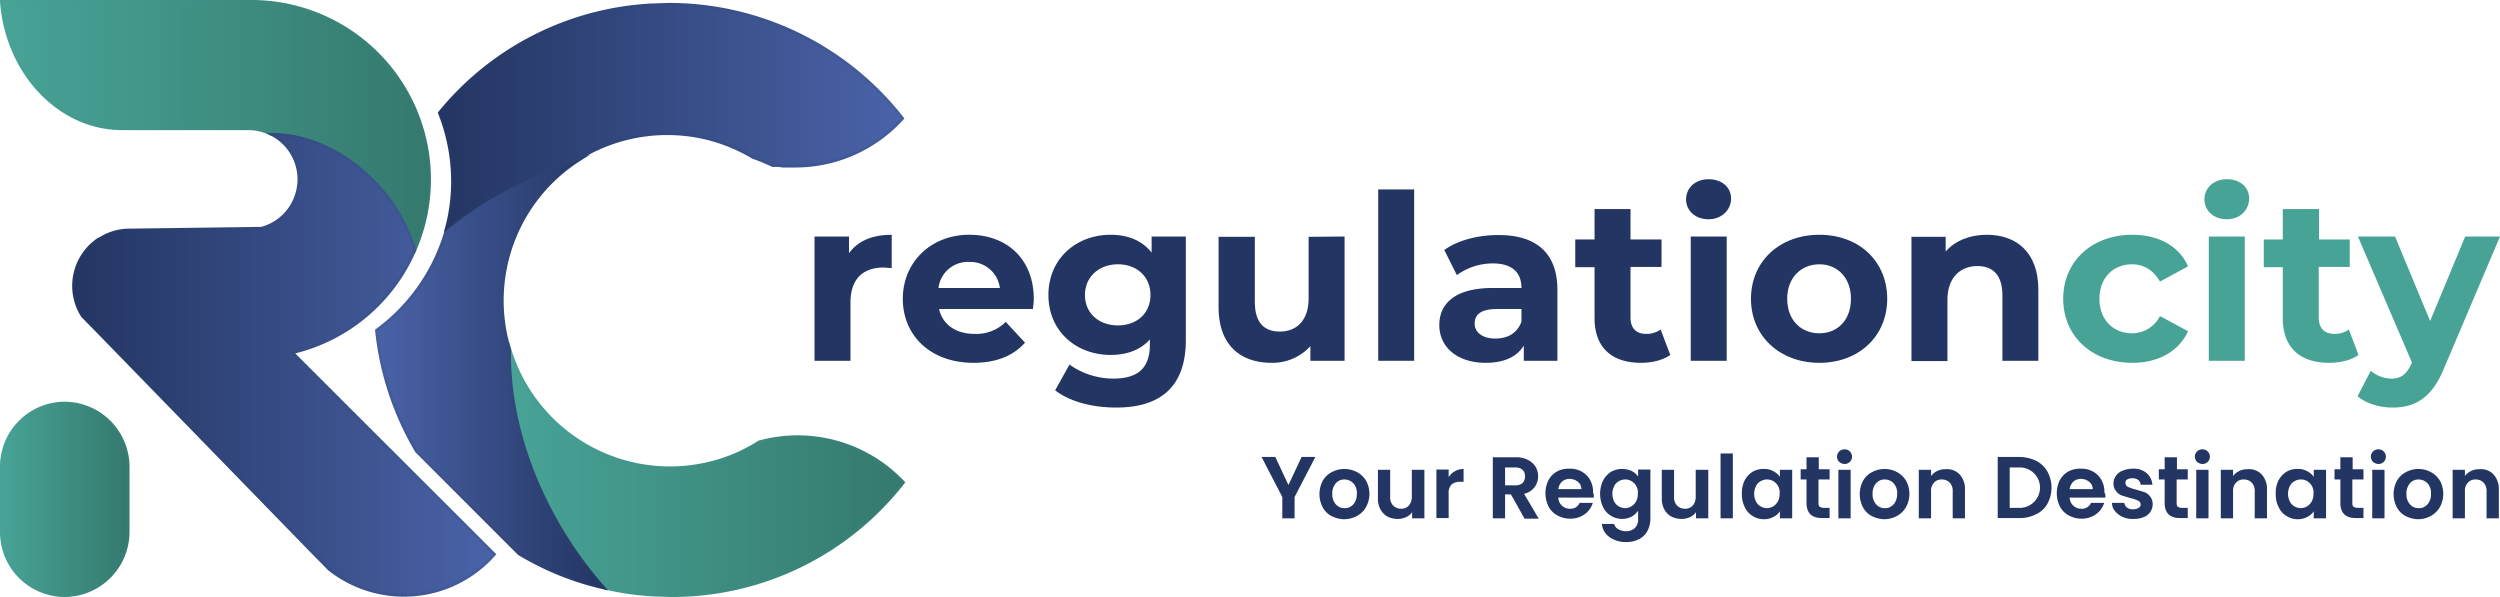
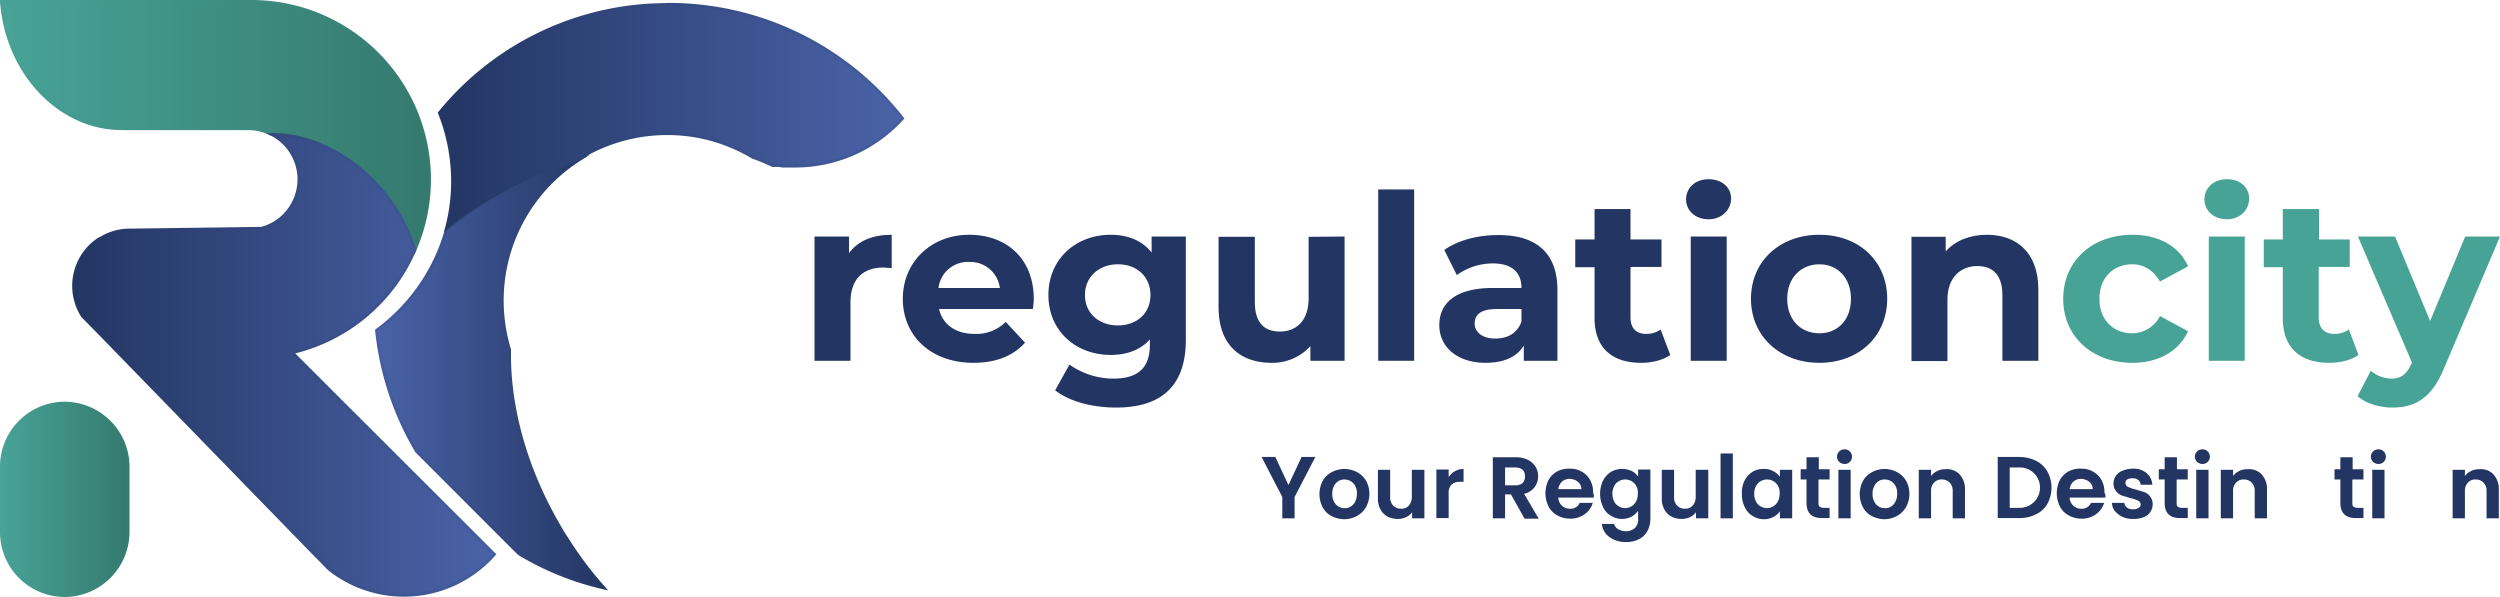
<svg xmlns="http://www.w3.org/2000/svg" xmlns:xlink="http://www.w3.org/1999/xlink" id="a92724b0-3990-4a80-b6e2-aab813743552" data-name="f6ea3e3e-aeda-4beb-a0d8-79f6fd5ce89a" viewBox="0 0 855.1 204.2">
  <defs>
    <style>.a9a94d40-bb89-4863-be19-dfd290902773{fill:none;}.a4ddf209-0ae5-4212-a2aa-56fa95e90b82,.ab85d5c9-39ab-4b69-8bf0-430ca47f6dc3,.b63e3ec1-1aea-428f-be93-b712e49f32d1,.e2d1efba-3770-4864-bffe-153a3ca23dd8,.e2f28e97-5895-41df-89fb-df0663edcd0a,.fd292027-5af8-46ea-b217-a136eeef0f11{stroke-miterlimit:10;}.e2f28e97-5895-41df-89fb-df0663edcd0a{fill:url(#a6f0f455-cdc1-4032-9a26-8eb851469936);stroke:url(#a322a709-b2fb-40a4-bad3-cbc8ef93bed8);}.fd292027-5af8-46ea-b217-a136eeef0f11{fill:url(#ead2243d-7e39-4d79-9963-027443a8547a);stroke:url(#b953f387-b1b4-4d55-8a37-485ce5180e86);}.ab85d5c9-39ab-4b69-8bf0-430ca47f6dc3{fill:url(#a73139c0-ea63-4c27-97a2-b5633540aeb6);stroke:url(#b30c64fa-d9a7-45c9-bd20-c7c33499abdf);}.b63e3ec1-1aea-428f-be93-b712e49f32d1{fill:url(#ec598c56-4889-454b-bb1b-154dd3b31dbb);stroke:url(#a922ff36-165a-47e2-83fc-31c49ad012ae);}.e2d1efba-3770-4864-bffe-153a3ca23dd8{fill:url(#ac7c5387-f917-4b8b-a518-8d26bcab43f4);stroke:url(#b8b2306a-57ec-49b5-9ecb-206705db4b60);}.bbe6fc8a-fb2b-4d22-bbd2-639c2e33f891{fill:#233562;}.faddea48-3e32-44c4-bd92-37763ae86be0{fill:#48a397;}.a4ddf209-0ae5-4212-a2aa-56fa95e90b82{fill:url(#b542d3f8-cf51-427c-9715-1427cc3e923f);stroke:url(#bded68a9-db58-47ba-ace6-aafe76369082);}.e0ebdaf3-74cb-439e-a0bc-fae1afd2aa21{isolation:isolate;}</style>
    <linearGradient id="a6f0f455-cdc1-4032-9a26-8eb851469936" x1="210.93" y1="-53.15" x2="345.54" y2="-53.15" gradientTransform="matrix(1, 0, 0, -1, -36.5, 108.5)" gradientUnits="userSpaceOnUse">
      <stop offset="0" stop-color="#48a397" />
      <stop offset="1" stop-color="#35796d" />
    </linearGradient>
    <linearGradient id="a322a709-b2fb-40a4-bad3-cbc8ef93bed8" x1="210.43" y1="-51.83" x2="346.2" y2="-51.83" gradientTransform="matrix(1, 0, 0, -1, -36.5, 108.5)" gradientUnits="userSpaceOnUse">
      <stop offset="0" stop-color="#48a296" />
      <stop offset="1" stop-color="#357b70" />
    </linearGradient>
    <linearGradient id="ead2243d-7e39-4d79-9963-027443a8547a" x1="243.14" y1="317.25" x2="165.34" y2="317.25" gradientTransform="translate(-36.5 -189.5)" gradientUnits="userSpaceOnUse">
      <stop offset="0" stop-color="#233562" />
      <stop offset="1" stop-color="#4a63a8" />
    </linearGradient>
    <linearGradient id="b953f387-b1b4-4d55-8a37-485ce5180e86" x1="244.54" y1="316.89" x2="164.81" y2="316.89" gradientTransform="translate(-36.5 -189.5)" gradientUnits="userSpaceOnUse">
      <stop offset="0" stop-color="#243764" />
      <stop offset="1" stop-color="#455e9f" />
    </linearGradient>
    <linearGradient id="a73139c0-ea63-4c27-97a2-b5633540aeb6" x1="37.04" y1="65.5" x2="183.44" y2="65.5" xlink:href="#a6f0f455-cdc1-4032-9a26-8eb851469936" />
    <linearGradient id="b30c64fa-d9a7-45c9-bd20-c7c33499abdf" x1="36.5" y1="65.03" x2="183.94" y2="65.03" xlink:href="#a322a709-b2fb-40a4-bad3-cbc8ef93bed8" />
    <linearGradient id="ec598c56-4889-454b-bb1b-154dd3b31dbb" x1="61.71" y1="-16.3" x2="205.64" y2="-16.3" gradientTransform="matrix(1, 0, 0, -1, -36.5, 108.5)" xlink:href="#ead2243d-7e39-4d79-9963-027443a8547a" />
    <linearGradient id="a922ff36-165a-47e2-83fc-31c49ad012ae" x1="61.21" y1="-16.3" x2="206.32" y2="-16.3" gradientTransform="matrix(1, 0, 0, -1, -36.5, 108.5)" xlink:href="#b953f387-b1b4-4d55-8a37-485ce5180e86" />
    <linearGradient id="ac7c5387-f917-4b8b-a518-8d26bcab43f4" x1="79.98" y1="-52.05" x2="123.28" y2="-52.05" gradientTransform="matrix(1, 0, 0, -1, -79.44, 118.75)" xlink:href="#a6f0f455-cdc1-4032-9a26-8eb851469936" />
    <linearGradient id="b8b2306a-57ec-49b5-9ecb-206705db4b60" x1="79.48" y1="-52.05" x2="123.78" y2="-52.05" gradientTransform="matrix(1, 0, 0, -1, -79.44, 118.75)" xlink:href="#a322a709-b2fb-40a4-bad3-cbc8ef93bed8" />
    <linearGradient id="b542d3f8-cf51-427c-9715-1427cc3e923f" x1="186.84" y1="229.3" x2="345.24" y2="229.3" xlink:href="#ead2243d-7e39-4d79-9963-027443a8547a" />
    <linearGradient id="bded68a9-db58-47ba-ace6-aafe76369082" x1="186.26" y1="229.73" x2="345.89" y2="229.73" xlink:href="#b953f387-b1b4-4d55-8a37-485ce5180e86" />
  </defs>
  <path class="a9a94d40-bb89-4863-be19-dfd290902773" d="M290.7,55.9l1.4.3.9.2h.3l.9.2" />
-   <path class="e2f28e97-5895-41df-89fb-df0663edcd0a" d="M309,165a100.3,100.3,0,0,1-79.5,38.7l-5.9-.2a94.5,94.5,0,0,1-16.8-2.4h0a127.3,127.3,0,0,1-13-17.2h0c-.9-1.5-1.9-3-2.7-4.6-11.6-20-17-41.1-16.7-59.7a57.3,57.3,0,0,0,71.3,38h0a54.8,54.8,0,0,0,13.9-6.4h0A49.7,49.7,0,0,1,309,165Z" />
  <path class="a9a94d40-bb89-4863-be19-dfd290902773" d="M287.5,53.8a55.8,55.8,0,0,1,6.7,2.8l-.8-.2H293l-.9-.2-1.3-.3Z" />
  <path class="a9a94d40-bb89-4863-be19-dfd290902773" d="M89.3,78a16.1,16.1,0,0,1-4.4.6" />
-   <path class="a9a94d40-bb89-4863-be19-dfd290902773" d="M33.7,113.7a18.4,18.4,0,0,1-5.5-5.6" />
-   <path class="a9a94d40-bb89-4863-be19-dfd290902773" d="M112.6,194.8a35.2,35.2,0,0,1-6.3-6.5" />
  <path class="fd292027-5af8-46ea-b217-a136eeef0f11" d="M177.5,189.4a98.2,98.2,0,0,0,29.1,11.7,126.5,126.5,0,0,1-12.9-17.2c-1-1.5-1.9-3-2.8-4.6-11.5-19.9-17-41.1-16.6-59.7a57.2,57.2,0,0,1,24.2-65.2,132.9,132.9,0,0,0-19.3,7.5,127.4,127.4,0,0,0-26.6,16.9A64.2,64.2,0,0,1,128.8,113a101.4,101.4,0,0,0,13.7,41.4Z" />
  <path class="ab85d5c9-39ab-4b69-8bf0-430ca47f6dc3" d="M146.9,61.4a60.5,60.5,0,0,1-5,24.1,56.2,56.2,0,0,0-11.2-20.3c-10.6-12.5-25-19.3-37.8-19.2a17.2,17.2,0,0,0-8-2h-43a36.2,36.2,0,0,1-13.4-2.5C13.2,35.5,1.9,19.6.5.5H86a60.9,60.9,0,0,1,60.9,60.9Z" />
  <path class="b63e3ec1-1aea-428f-be93-b712e49f32d1" d="M169.1,189.6a41.2,41.2,0,0,1-56.5,5.1h0l-6.3-6.4L33.7,113.7l-5.5-5.6h0a19.2,19.2,0,0,1,5.7-26.4h.2a18.8,18.8,0,0,1,10.3-3l45-.6h0a17.2,17.2,0,0,0,12-11.4h0A17.3,17.3,0,0,0,93,46c12.8-.1,27.2,6.7,37.8,19.2a59.3,59.3,0,0,1,11.1,20.3A60.5,60.5,0,0,1,100,120.6l16.7,16.7Z" />
  <path class="e2d1efba-3770-4864-bffe-153a3ca23dd8" d="M22.2,137.9h0a21.8,21.8,0,0,1,21.6,21.7V182a21.8,21.8,0,0,1-21.6,21.7h0A21.7,21.7,0,0,1,.5,182V159.6a21.7,21.7,0,0,1,21.7-21.7Z" />
  <path class="bbe6fc8a-fb2b-4d22-bbd2-639c2e33f891" d="M305,80.3V91.7l-2.8-.2c-6.8,0-11.3,3.7-11.3,11.9v20H278.6V80.9h11.8v5.7C293.4,82.4,298.4,80.3,305,80.3Z" />
  <path class="bbe6fc8a-fb2b-4d22-bbd2-639c2e33f891" d="M353.3,105.7H321.2c1.2,5.3,5.7,8.5,12.1,8.5a14.2,14.2,0,0,0,10.7-4.1l6.6,7.1c-4,4.5-9.9,6.9-17.6,6.9-14.7,0-24.2-9.3-24.2-21.9s9.7-21.9,22.7-21.9,22.1,8.4,22.1,22C353.6,103.3,353.4,104.6,353.3,105.7ZM321,98.5h21a10.2,10.2,0,0,0-10.5-8.9A10.1,10.1,0,0,0,321,98.5Z" />
  <path class="bbe6fc8a-fb2b-4d22-bbd2-639c2e33f891" d="M405.6,80.9v35.4c0,15.8-8.5,23.1-23.8,23.1-8.1,0-15.9-2-20.9-5.9l4.9-8.8a26,26,0,0,0,15,4.8c8.7,0,12.5-3.9,12.5-11.6v-1.8c-3.2,3.6-7.9,5.3-13.4,5.3-11.8,0-21.3-8.1-21.3-20.5s9.5-20.6,21.3-20.6c5.9,0,10.8,2,14,6.1V80.9Zm-12.1,20c0-6.3-4.7-10.5-11.1-10.5s-11.3,4.2-11.3,10.5,4.8,10.4,11.3,10.4S393.5,107.1,393.5,100.9Z" />
  <path class="bbe6fc8a-fb2b-4d22-bbd2-639c2e33f891" d="M459.9,80.9v42.5H448.2v-5a17.5,17.5,0,0,1-13.2,5.7c-10.7,0-18.2-6-18.2-19.1V81h12.4v22.2c0,7.1,3.1,10.2,8.6,10.2s9.8-3.6,9.8-11.4V81Z" />
  <path class="bbe6fc8a-fb2b-4d22-bbd2-639c2e33f891" d="M471.4,64.8h12.3v58.6H471.4V64.8Z" />
  <path class="bbe6fc8a-fb2b-4d22-bbd2-639c2e33f891" d="M532.7,99.2v24.2H521.2v-5.2c-2.3,3.8-6.7,5.9-13,5.9-10,0-15.9-5.6-15.9-12.9s5.3-12.7,18.3-12.7h9.8c0-5.3-3.2-8.4-9.8-8.4a21,21,0,0,0-12.3,4L494,85.5c4.6-3.3,11.5-5.1,18.3-5.1C525.2,80.3,532.7,86.3,532.7,99.2ZM520.4,110v-4.3H512c-5.8,0-7.6,2.1-7.6,5s2.6,5.1,7,5.1S519,113.9,520.4,110Z" />
  <path class="bbe6fc8a-fb2b-4d22-bbd2-639c2e33f891" d="M571.3,121.4c-2.5,1.8-6.3,2.7-10,2.7-10,0-15.9-5.2-15.9-15.3V91.4h-6.6V81.9h6.6V71.5h12.3V81.9h10.6v9.4H557.7v17.3c0,3.7,2,5.6,5.3,5.6a8.2,8.2,0,0,0,5-1.5Z" />
  <path class="bbe6fc8a-fb2b-4d22-bbd2-639c2e33f891" d="M576.7,68.2c0-3.9,3.1-6.9,7.7-6.9s7.7,2.8,7.7,6.6S589,75,584.4,75,576.7,72,576.7,68.2Zm1.6,12.7h12.3v42.5H578.3Z" />
  <path class="bbe6fc8a-fb2b-4d22-bbd2-639c2e33f891" d="M598.9,102.2c0-12.8,9.8-21.9,23.4-21.9s23.2,9.1,23.2,21.9-9.7,21.9-23.2,21.9S598.9,115,598.9,102.2Zm34.2,0c0-7.3-4.7-11.8-10.8-11.8s-11,4.4-11,11.8,4.8,11.8,11,11.8,10.8-4.5,10.8-11.8Z" />
  <path class="bbe6fc8a-fb2b-4d22-bbd2-639c2e33f891" d="M697.2,99.1v24.3H684.9V101c0-6.9-3.2-10-8.6-10s-10.2,3.6-10.2,11.5v21H653.8V81h11.7v5c3.3-3.7,8.3-5.7,14.1-5.7C689.6,80.3,697.2,86.2,697.2,99.1Z" />
  <path class="faddea48-3e32-44c4-bd92-37763ae86be0" d="M705.7,102.2c0-12.8,9.8-21.9,23.7-21.9,8.9,0,16,3.9,19,10.8l-9.6,5.2c-2.3-4-5.7-5.9-9.5-5.9-6.3,0-11.2,4.4-11.2,11.8S723,114,729.3,114a10.7,10.7,0,0,0,9.5-5.9l9.6,5.2c-3.1,6.8-10.1,10.8-19,10.8C715.5,124.1,705.7,115,705.7,102.2Z" />
  <path class="faddea48-3e32-44c4-bd92-37763ae86be0" d="M754,68.2c0-3.9,3.1-6.9,7.7-6.9s7.6,2.8,7.6,6.6-3,7.1-7.6,7.1S754,72,754,68.2Zm1.5,12.7h12.3v42.5H755.5Z" />
  <path class="faddea48-3e32-44c4-bd92-37763ae86be0" d="M806.7,121.4c-2.5,1.8-6.2,2.7-10,2.7-10,0-15.9-5.2-15.9-15.3V91.4h-6.5V81.9h6.5V71.5h12.4V81.9h10.5v9.4H793.1v17.3c0,3.7,2,5.6,5.3,5.6a8.2,8.2,0,0,0,5-1.5Z" />
  <path class="faddea48-3e32-44c4-bd92-37763ae86be0" d="M855.1,80.9l-19.2,45.2c-4.2,10.2-10,13.3-17.6,13.3-4.4,0-9.1-1.4-11.9-3.9l4.5-8.7a11.1,11.1,0,0,0,7,2.7c3.4,0,5.3-1.5,7-5.3v-.4L806.5,80.9h12.7l12,28.9,12-28.9Z" />
  <path class="a4ddf209-0ae5-4212-a2aa-56fa95e90b82" d="M228.5,1.5l-5.7.2a100.3,100.3,0,0,0-72.5,36.9,63.3,63.3,0,0,1,4.5,23.5h0a61.6,61.6,0,0,1-2.1,16A124.6,124.6,0,0,1,178.4,62a132.9,132.9,0,0,1,19.3-7.5,57.3,57.3,0,0,1,44.8-7,58.2,58.2,0,0,1,15,6.3c2.3.8,4.6,1.8,6.8,2.8h2l1.4.2H272a49.4,49.4,0,0,0,36.7-16.3A101.4,101.4,0,0,0,228.5,1.5Z" />
  <g class="e0ebdaf3-74cb-439e-a0bc-fae1afd2aa21">
    <path class="bbe6fc8a-fb2b-4d22-bbd2-639c2e33f891" d="M449.9,156.3,442.8,170v7.3h-4.2V170l-7.1-13.7h4.7l4.5,9.6,4.5-9.6Z" />
    <path class="bbe6fc8a-fb2b-4d22-bbd2-639c2e33f891" d="M455.4,176.5a7.2,7.2,0,0,1-3-3,9.8,9.8,0,0,1,0-9,7.5,7.5,0,0,1,3.1-3,9.2,9.2,0,0,1,4.3-1.1,9.6,9.6,0,0,1,4.4,1.1,8.1,8.1,0,0,1,3.1,3,9.4,9.4,0,0,1-.1,9,8.1,8.1,0,0,1-3.1,3,9.3,9.3,0,0,1-4.4,1.1A10.1,10.1,0,0,1,455.4,176.5Zm6.5-3.2a3.8,3.8,0,0,0,1.6-1.7,5.4,5.4,0,0,0,.6-2.7,4.9,4.9,0,0,0-1.2-3.6,4.2,4.2,0,0,0-3-1.3,3.8,3.8,0,0,0-3,1.3,5.2,5.2,0,0,0-1.2,3.6,5.1,5.1,0,0,0,1.2,3.6,3.8,3.8,0,0,0,3,1.3A3.1,3.1,0,0,0,461.9,173.3Z" />
    <path class="bbe6fc8a-fb2b-4d22-bbd2-639c2e33f891" d="M487.2,160.7v16.6H483v-2.1a5.1,5.1,0,0,1-2.1,1.7,6.7,6.7,0,0,1-2.8.6,7.8,7.8,0,0,1-3.5-.8,6.2,6.2,0,0,1-2.4-2.4,7.6,7.6,0,0,1-.9-3.8v-9.8h4.2v9.2a4,4,0,0,0,1,3,3.7,3.7,0,0,0,2.7,1.1,3.4,3.4,0,0,0,2.7-1.1,4.5,4.5,0,0,0,1-3v-9.2Z" />
    <path class="bbe6fc8a-fb2b-4d22-bbd2-639c2e33f891" d="M497.6,161.2a6.1,6.1,0,0,1,3-.8v4.4h-1.1a4.5,4.5,0,0,0-3,.9,4.1,4.1,0,0,0-1,3.2v8.3h-4.2V160.6h4.2v2.6A5.8,5.8,0,0,1,497.6,161.2Z" />
    <path class="bbe6fc8a-fb2b-4d22-bbd2-639c2e33f891" d="M521.4,177.3l-4.6-8.2h-2v8.2h-4.2V156.4h7.9a8.6,8.6,0,0,1,4.1.9,6.5,6.5,0,0,1,2.6,2.3,6.3,6.3,0,0,1,.9,3.3,6.1,6.1,0,0,1-1.2,3.7,6.1,6.1,0,0,1-3.6,2.3l5,8.5h-4.9ZM514.8,166h3.5a3.6,3.6,0,0,0,2.5-.8,3.2,3.2,0,0,0,.8-2.3,2.9,2.9,0,0,0-.8-2.2,3.7,3.7,0,0,0-2.5-.8h-3.5Z" />
    <path class="bbe6fc8a-fb2b-4d22-bbd2-639c2e33f891" d="M545.1,170.2H533a3.9,3.9,0,0,0,1.3,2.8,3.8,3.8,0,0,0,2.7,1,3.3,3.3,0,0,0,3.3-2h4.5a7.3,7.3,0,0,1-2.8,3.9,8.2,8.2,0,0,1-5,1.5,8.9,8.9,0,0,1-4.3-1.1,7.2,7.2,0,0,1-3-3,10.2,10.2,0,0,1-.1-9,7.6,7.6,0,0,1,2.9-3,8.5,8.5,0,0,1,4.3-1,8.2,8.2,0,0,1,4.2,1,7.4,7.4,0,0,1,2.9,2.9,8.5,8.5,0,0,1,1,4.3A2.7,2.7,0,0,1,545.1,170.2Zm-4.2-2.8a3.2,3.2,0,0,0-1.2-2.6,4.5,4.5,0,0,0-2.8-1,3.9,3.9,0,0,0-2.6.9,4.3,4.3,0,0,0-1.3,2.6h7.9Z" />
    <path class="bbe6fc8a-fb2b-4d22-bbd2-639c2e33f891" d="M558.1,161.1a5.9,5.9,0,0,1,2.2,1.9v-2.4h4.2v16.7a9.1,9.1,0,0,1-.9,4.1,6.5,6.5,0,0,1-2.8,2.9,9.1,9.1,0,0,1-4.5,1.1,9.5,9.5,0,0,1-5.8-1.7,6.2,6.2,0,0,1-2.6-4.5h4.2a2.8,2.8,0,0,0,1.4,1.8,5.4,5.4,0,0,0,2.7.7,4.4,4.4,0,0,0,3-1.1,4.1,4.1,0,0,0,1.1-3.3v-2.6a7.1,7.1,0,0,1-2.2,2,7.2,7.2,0,0,1-7.1-.3,6.6,6.6,0,0,1-2.7-3,10.6,10.6,0,0,1,0-9,7.9,7.9,0,0,1,2.7-3,7.9,7.9,0,0,1,7.1-.3Zm1.6,5.2a4.4,4.4,0,0,0-1.6-1.7,4.3,4.3,0,0,0-4.4,0,3.8,3.8,0,0,0-1.6,1.7,5.9,5.9,0,0,0,0,5.2,3.8,3.8,0,0,0,1.6,1.7,4.2,4.2,0,0,0,2.1.6,4.3,4.3,0,0,0,2.2-.6,4.4,4.4,0,0,0,1.6-1.7,5.3,5.3,0,0,0,.6-2.6A4.5,4.5,0,0,0,559.7,166.3Z" />
    <path class="bbe6fc8a-fb2b-4d22-bbd2-639c2e33f891" d="M584.3,160.7v16.6h-4.2v-2.1a5.1,5.1,0,0,1-2.1,1.7,6.7,6.7,0,0,1-2.8.6,7.8,7.8,0,0,1-3.5-.8,6.2,6.2,0,0,1-2.4-2.4,7.6,7.6,0,0,1-.9-3.8v-9.8h4.2v9.2a4,4,0,0,0,1,3,3.7,3.7,0,0,0,2.7,1.1,3.4,3.4,0,0,0,2.7-1.1,4.5,4.5,0,0,0,1-3v-9.2Z" />
    <path class="bbe6fc8a-fb2b-4d22-bbd2-639c2e33f891" d="M592.7,155.1v22.2h-4.2V155.1Z" />
    <path class="bbe6fc8a-fb2b-4d22-bbd2-639c2e33f891" d="M596.7,164.4a7.9,7.9,0,0,1,2.7-3,7.1,7.1,0,0,1,3.9-1,6.2,6.2,0,0,1,3.3.8,5.9,5.9,0,0,1,2.2,1.9v-2.4H613v16.6h-4.2v-2.4a5.9,5.9,0,0,1-2.2,1.9,6.7,6.7,0,0,1-3.3.8,7,7,0,0,1-3.8-1.1,6.6,6.6,0,0,1-2.7-3,9.3,9.3,0,0,1-1-4.5A9.5,9.5,0,0,1,596.7,164.4Zm11.5,1.9a4.4,4.4,0,0,0-1.6-1.7,4.3,4.3,0,0,0-4.4,0,3.8,3.8,0,0,0-1.6,1.7,5.9,5.9,0,0,0,0,5.2,3.8,3.8,0,0,0,1.6,1.7,4.2,4.2,0,0,0,2.1.6,4.3,4.3,0,0,0,2.2-.6,4.4,4.4,0,0,0,1.6-1.7,5.3,5.3,0,0,0,.6-2.6A4.5,4.5,0,0,0,608.2,166.3Z" />
    <path class="bbe6fc8a-fb2b-4d22-bbd2-639c2e33f891" d="M622,164.1v8c0,.6.1,1,.4,1.2a2.3,2.3,0,0,0,1.4.4h2v3.5h-2.6c-3.5,0-5.3-1.7-5.3-5.2v-8h-2v-3.5h2v-4.1h4.2v4.1h3.7V164H622Z" />
    <path class="bbe6fc8a-fb2b-4d22-bbd2-639c2e33f891" d="M629.1,158a2.5,2.5,0,0,1,1.8-4.3,2.3,2.3,0,0,1,1.8.7,2.5,2.5,0,0,1-1.8,4.3A2.9,2.9,0,0,1,629.1,158Zm3.9,2.7v16.6h-4.2V160.7Z" />
    <path class="bbe6fc8a-fb2b-4d22-bbd2-639c2e33f891" d="M640.2,176.5a7.2,7.2,0,0,1-3-3,9.8,9.8,0,0,1,0-9,7.5,7.5,0,0,1,3.1-3,9,9,0,0,1,8.6,0,8.1,8.1,0,0,1,3.1,3,9.4,9.4,0,0,1-.1,9,8.1,8.1,0,0,1-3.1,3,9.3,9.3,0,0,1-4.4,1.1A10.1,10.1,0,0,1,640.2,176.5Zm6.5-3.2a3.8,3.8,0,0,0,1.6-1.7,5.4,5.4,0,0,0,.6-2.7,4.9,4.9,0,0,0-1.2-3.6,4.2,4.2,0,0,0-3-1.3,3.8,3.8,0,0,0-3,1.3,5.2,5.2,0,0,0-1.2,3.6,5.1,5.1,0,0,0,1.2,3.6,3.8,3.8,0,0,0,3,1.3A3.1,3.1,0,0,0,646.7,173.3Z" />
    <path class="bbe6fc8a-fb2b-4d22-bbd2-639c2e33f891" d="M670.3,162.3a7.3,7.3,0,0,1,1.8,5.2v9.8h-4.2v-9.2a4,4,0,0,0-1-3,3.7,3.7,0,0,0-2.7-1.1,3.4,3.4,0,0,0-2.7,1.1,4,4,0,0,0-1,3v9.2h-4.2V160.7h4.2v2.1a6,6,0,0,1,5-2.3A5.8,5.8,0,0,1,670.3,162.3Z" />
    <path class="bbe6fc8a-fb2b-4d22-bbd2-639c2e33f891" d="M696.4,157.6a9.3,9.3,0,0,1,3.9,3.7,11.5,11.5,0,0,1,0,11,8.5,8.5,0,0,1-3.9,3.6,12.1,12.1,0,0,1-5.8,1.3h-7.3V156.3h7.3A13.4,13.4,0,0,1,696.4,157.6Zm-.9,14.3a6.9,6.9,0,0,0-5.1-12h-3v13.8h3A6.9,6.9,0,0,0,695.5,171.9Z" />
    <path class="bbe6fc8a-fb2b-4d22-bbd2-639c2e33f891" d="M720.1,170.2H707.9a3.9,3.9,0,0,0,1.3,2.8,3.8,3.8,0,0,0,2.7,1,3.3,3.3,0,0,0,3.3-2h4.5a7.3,7.3,0,0,1-2.8,3.9,8.2,8.2,0,0,1-5,1.5,8.9,8.9,0,0,1-4.3-1.1,7.2,7.2,0,0,1-3-3,10.2,10.2,0,0,1-.1-9,7.6,7.6,0,0,1,2.9-3,8.5,8.5,0,0,1,4.3-1,8.2,8.2,0,0,1,4.2,1,7.4,7.4,0,0,1,2.9,2.9,8.5,8.5,0,0,1,1,4.3A2.2,2.2,0,0,1,720.1,170.2Zm-4.3-2.8a3.2,3.2,0,0,0-1.2-2.6,4.5,4.5,0,0,0-2.8-1,3.9,3.9,0,0,0-2.6.9,4.3,4.3,0,0,0-1.3,2.6h7.9Z" />
    <path class="bbe6fc8a-fb2b-4d22-bbd2-639c2e33f891" d="M726,176.8a7.5,7.5,0,0,1-2.6-2,4.2,4.2,0,0,1-1-2.8h4.2a2.6,2.6,0,0,0,.9,1.6,3.3,3.3,0,0,0,2.1.6,3.6,3.6,0,0,0,1.9-.5,1.3,1.3,0,0,0,.7-1.2,1.4,1.4,0,0,0-.8-1.2,10.7,10.7,0,0,0-2.6-.9l-3-.9a4.3,4.3,0,0,1-2-1.5,3.8,3.8,0,0,1-.9-2.7,4.4,4.4,0,0,1,.8-2.5A4.7,4.7,0,0,1,726,161a9.5,9.5,0,0,1,3.5-.7,6.8,6.8,0,0,1,4.7,1.5,5.7,5.7,0,0,1,2,4h-4a2.3,2.3,0,0,0-.8-1.6,3,3,0,0,0-2-.6,3.2,3.2,0,0,0-1.8.4,1.2,1.2,0,0,0-.6,1.2,1.4,1.4,0,0,0,.8,1.3,12.6,12.6,0,0,0,2.6.9l3,.9a4.3,4.3,0,0,1,2,1.5,4,4,0,0,1,.9,2.7,4.7,4.7,0,0,1-3.1,4.4,9.1,9.1,0,0,1-3.5.6A8.4,8.4,0,0,1,726,176.8Z" />
    <path class="bbe6fc8a-fb2b-4d22-bbd2-639c2e33f891" d="M744.5,164.1v8c0,.6.1,1,.4,1.2a2.3,2.3,0,0,0,1.4.4h2v3.5h-2.6c-3.5,0-5.3-1.7-5.3-5.2v-8h-2v-3.5h2v-4.1h4.2v4.1h3.7V164h-3.8Z" />
    <path class="bbe6fc8a-fb2b-4d22-bbd2-639c2e33f891" d="M751.5,158a2.5,2.5,0,0,1,1.8-4.3,2.3,2.3,0,0,1,1.8.7,2.5,2.5,0,0,1-1.8,4.3A2.9,2.9,0,0,1,751.5,158Zm3.9,2.7v16.6h-4.2V160.7Z" />
    <path class="bbe6fc8a-fb2b-4d22-bbd2-639c2e33f891" d="M773.6,162.3a7.3,7.3,0,0,1,1.8,5.2v9.8h-4.2v-9.2a4,4,0,0,0-1-3,3.7,3.7,0,0,0-2.7-1.1,3.4,3.4,0,0,0-2.7,1.1,4,4,0,0,0-1,3v9.2h-4.2V160.7h4.2v2.1a6,6,0,0,1,5-2.3A5.8,5.8,0,0,1,773.6,162.3Z" />
-     <path class="bbe6fc8a-fb2b-4d22-bbd2-639c2e33f891" d="M779.3,164.4a7.9,7.9,0,0,1,2.7-3,7.1,7.1,0,0,1,3.9-1,6.2,6.2,0,0,1,3.3.8,5.9,5.9,0,0,1,2.2,1.9v-2.4h4.2v16.6h-4.2v-2.4a5.9,5.9,0,0,1-2.2,1.9,6.7,6.7,0,0,1-3.3.8,7,7,0,0,1-3.8-1.1,6.6,6.6,0,0,1-2.7-3,9.3,9.3,0,0,1-1-4.5A9.5,9.5,0,0,1,779.3,164.4Zm11.5,1.9a4.4,4.4,0,0,0-1.6-1.7,4.3,4.3,0,0,0-4.4,0,3.8,3.8,0,0,0-1.6,1.7,5.9,5.9,0,0,0,0,5.2,3.8,3.8,0,0,0,1.6,1.7,4.2,4.2,0,0,0,2.1.6,4.3,4.3,0,0,0,2.2-.6,4.4,4.4,0,0,0,1.6-1.7,5.3,5.3,0,0,0,.6-2.6A4.5,4.5,0,0,0,790.8,166.3Z" />
    <path class="bbe6fc8a-fb2b-4d22-bbd2-639c2e33f891" d="M804.6,164.1v8c0,.6.1,1,.4,1.2a2.3,2.3,0,0,0,1.4.4h2v3.5h-2.6c-3.5,0-5.3-1.7-5.3-5.2v-8h-2v-3.5h2v-4.1h4.2v4.1h3.7V164h-3.8Z" />
    <path class="bbe6fc8a-fb2b-4d22-bbd2-639c2e33f891" d="M811.7,158a2.5,2.5,0,0,1,1.8-4.3,2.3,2.3,0,0,1,1.8.7,2.5,2.5,0,0,1-1.8,4.3A2.9,2.9,0,0,1,811.7,158Zm3.9,2.7v16.6h-4.2V160.7Z" />
-     <path class="bbe6fc8a-fb2b-4d22-bbd2-639c2e33f891" d="M822.8,176.5a7.2,7.2,0,0,1-3-3,9.8,9.8,0,0,1,0-9,7.5,7.5,0,0,1,3.1-3,9,9,0,0,1,8.6,0,8.1,8.1,0,0,1,3.1,3,9.4,9.4,0,0,1-.1,9,8.1,8.1,0,0,1-3.1,3,9.3,9.3,0,0,1-4.4,1.1A10.1,10.1,0,0,1,822.8,176.5Zm6.5-3.2a3.8,3.8,0,0,0,1.6-1.7,5.4,5.4,0,0,0,.6-2.7,4.9,4.9,0,0,0-1.2-3.6,4.2,4.2,0,0,0-3-1.3,3.8,3.8,0,0,0-3,1.3,5.2,5.2,0,0,0-1.2,3.6,5.1,5.1,0,0,0,1.2,3.6,3.8,3.8,0,0,0,3,1.3A3.1,3.1,0,0,0,829.3,173.3Z" />
    <path class="bbe6fc8a-fb2b-4d22-bbd2-639c2e33f891" d="M852.9,162.3a7.3,7.3,0,0,1,1.8,5.2v9.8h-4.2v-9.2a4,4,0,0,0-1-3,3.7,3.7,0,0,0-2.7-1.1,3.4,3.4,0,0,0-2.7,1.1,4,4,0,0,0-1,3v9.2h-4.2V160.7h4.2v2.1a6,6,0,0,1,5-2.3A5.8,5.8,0,0,1,852.9,162.3Z" />
  </g>
</svg>